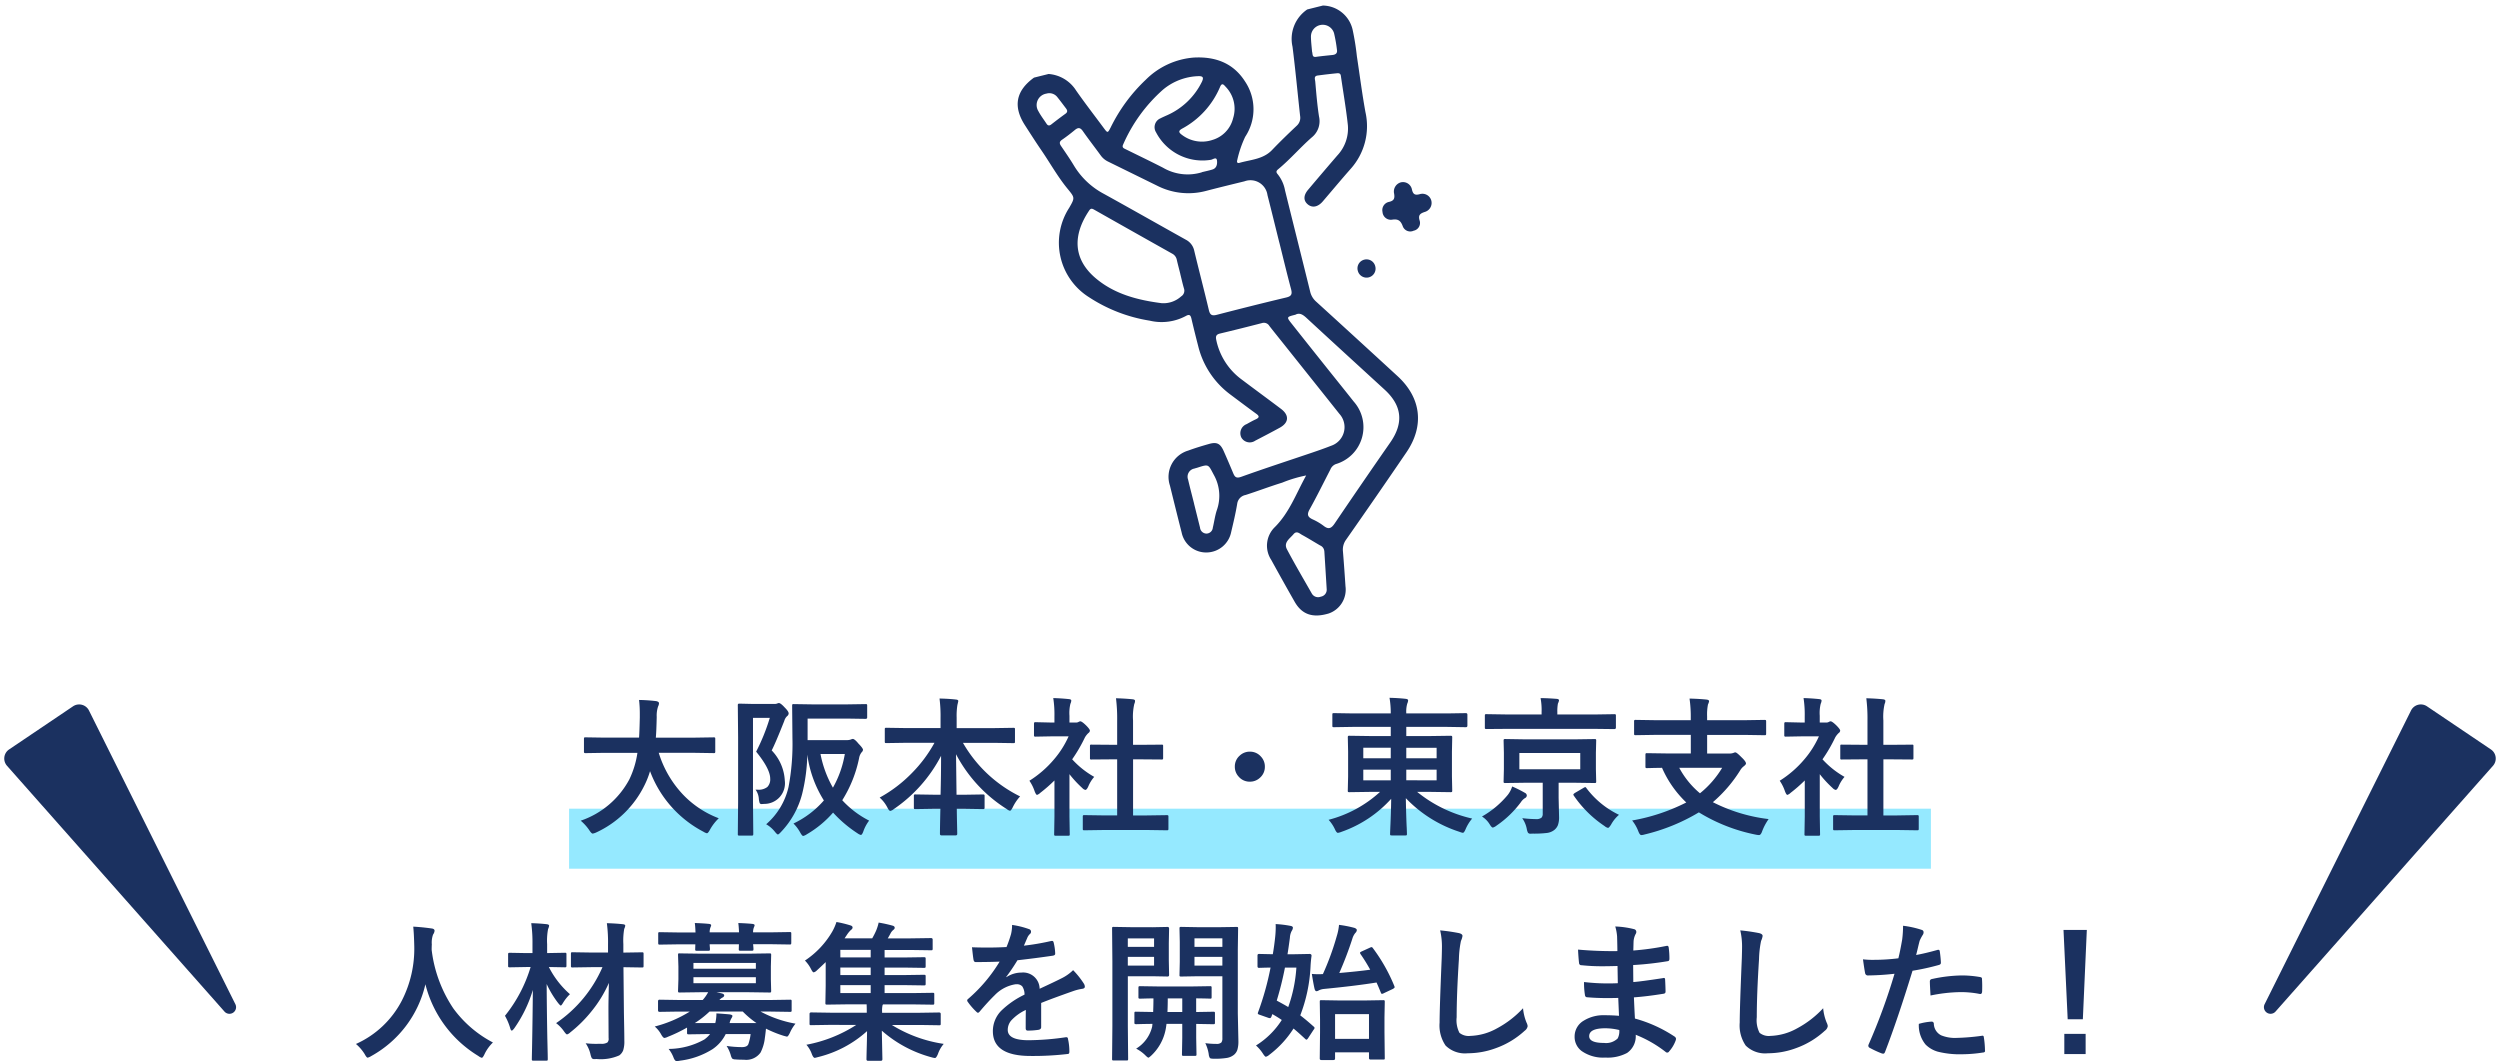
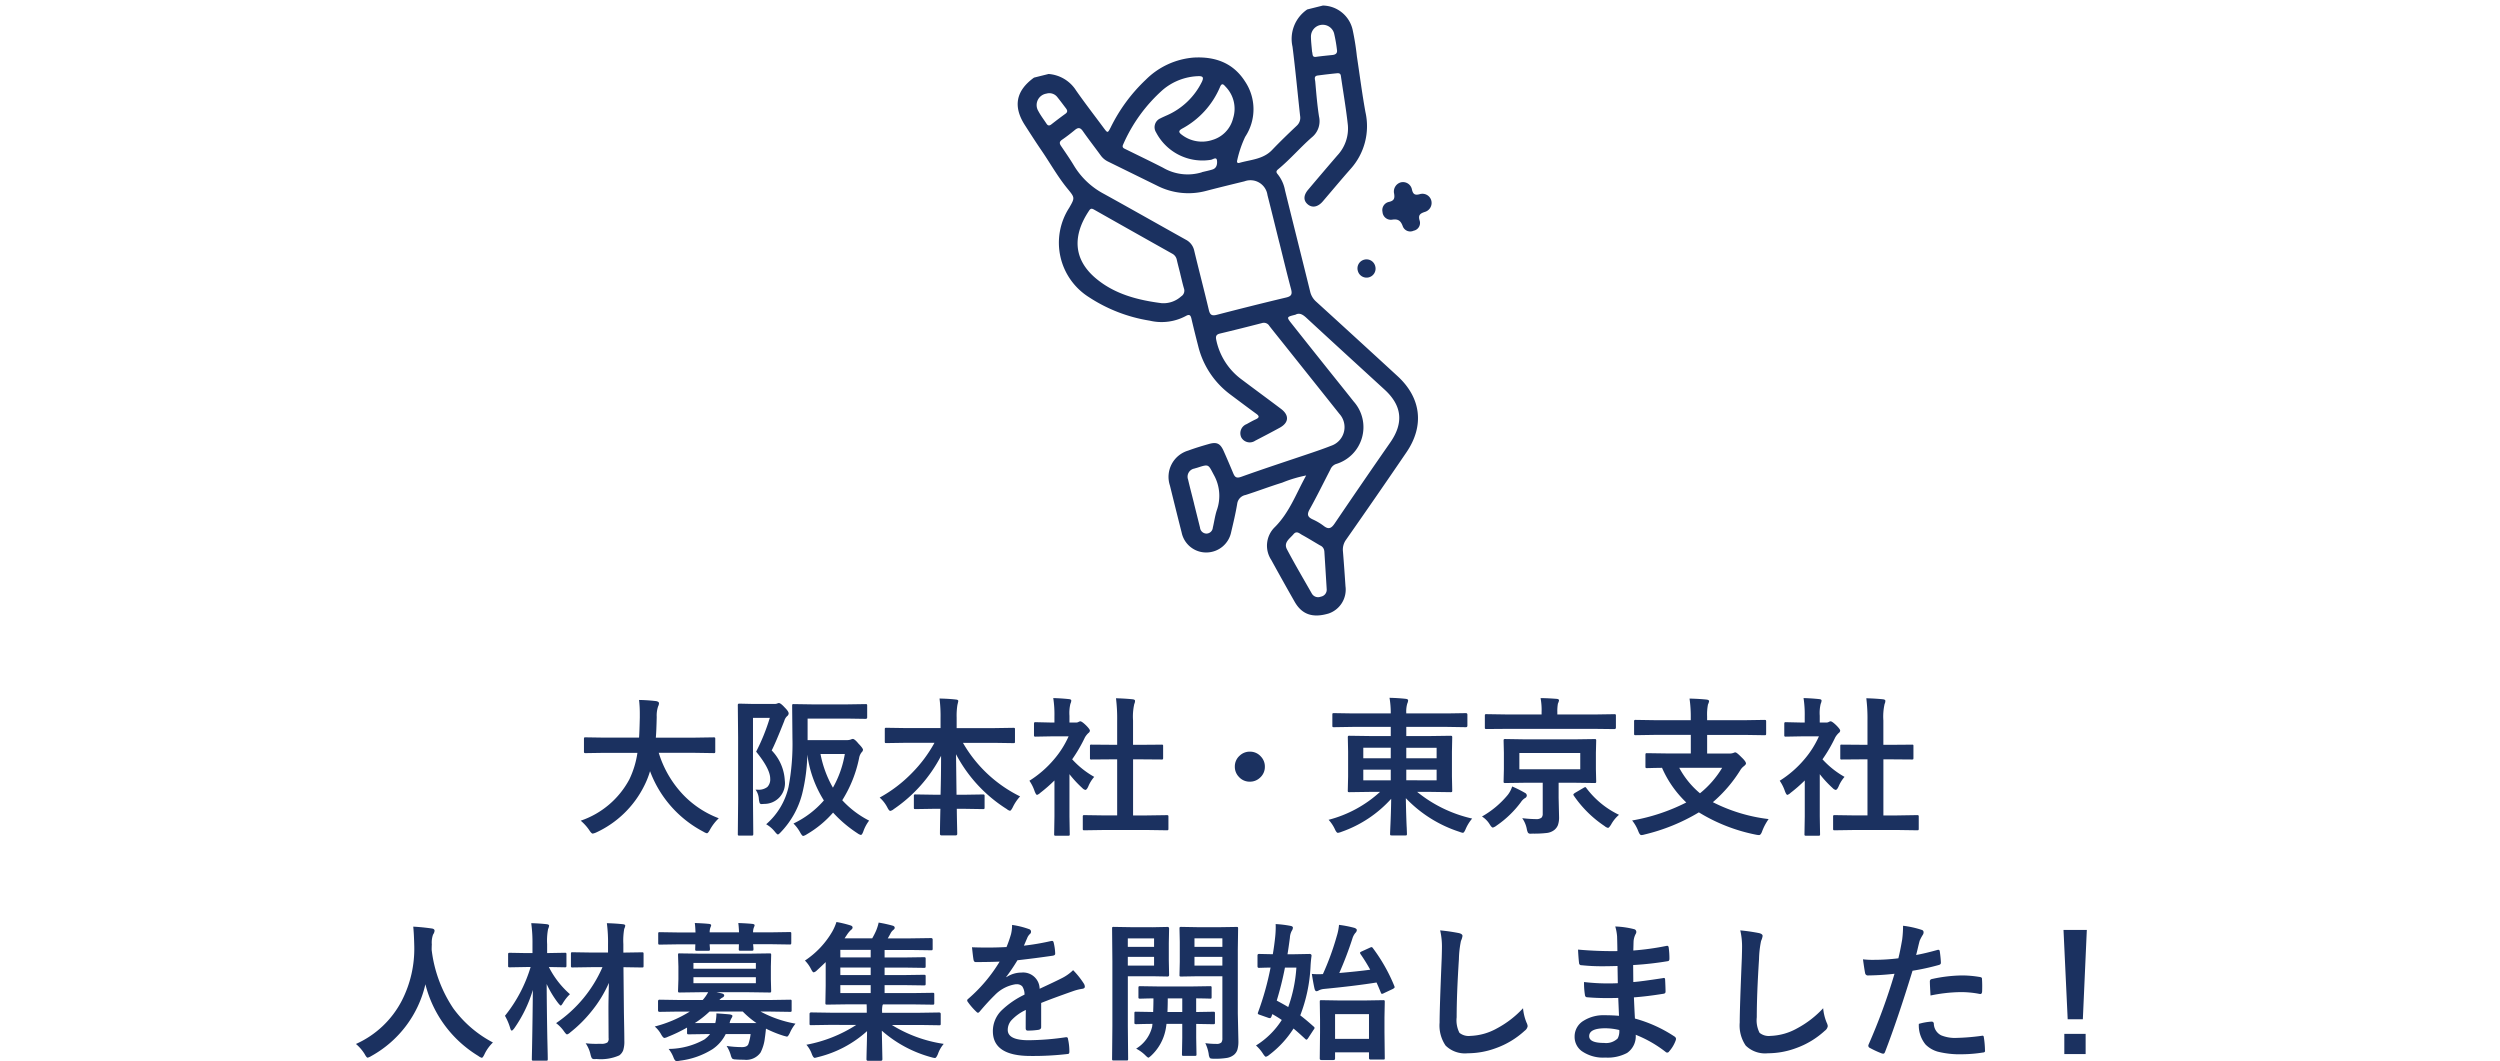
<svg xmlns="http://www.w3.org/2000/svg" width="333.193" height="141.419" viewBox="0 0 333.193 141.419">
  <g id="タイトル_大阪人材募集開始_" data-name="タイトル「大阪人材募集開始」" transform="translate(-20.904 -616.221)">
    <g id="ol">
-       <path id="パス_2613" data-name="パス 2613" d="M0,0H181.5V8H0Z" transform="translate(96.75 724)" fill="#95e9ff" />
+       <path id="パス_2613" data-name="パス 2613" d="M0,0H181.5H0Z" transform="translate(96.75 724)" fill="#95e9ff" />
      <path id="パス_100169" data-name="パス 100169" d="M-86-9.443l-2.539.039q-.166,0-.2-.049a.394.394,0,0,1-.029-.2v-1.641q0-.156.039-.186a.365.365,0,0,1,.186-.029l2.539.039h4.58q.059-.83.1-2.705v-.469a16.053,16.053,0,0,0-.1-1.846,21.739,21.739,0,0,1,2.295.156q.361.078.361.283a1,1,0,0,1-.117.42,3.851,3.851,0,0,0-.186,1.4q-.039,1.885-.117,2.764h5.156l2.549-.039q.156,0,.186.039a.336.336,0,0,1,.029.176v1.641a.356.356,0,0,1-.039.215.336.336,0,0,1-.176.029l-2.549-.039H-78.8A14.1,14.1,0,0,0-75.586-3.9,12.87,12.87,0,0,0-70.8-.723a6.368,6.368,0,0,0-1.162,1.5q-.264.5-.42.5a1.569,1.569,0,0,1-.459-.205A15.01,15.01,0,0,1-79.961-7a11.58,11.58,0,0,1-.762,1.924,13.42,13.42,0,0,1-6.4,6.24,1.891,1.891,0,0,1-.479.156q-.166,0-.459-.459A6.316,6.316,0,0,0-89.2-.4a11.569,11.569,0,0,0,6.484-5.508,12.256,12.256,0,0,0,1.074-3.535ZM-50.762-.41A5.192,5.192,0,0,0-51.523,1q-.176.5-.342.5a1.264,1.264,0,0,1-.439-.215,16.712,16.712,0,0,1-3.262-2.764,13.908,13.908,0,0,1-3.5,2.891,1.51,1.51,0,0,1-.479.225q-.146,0-.4-.459a5.2,5.2,0,0,0-.9-1.2,12.446,12.446,0,0,0,4.053-3.076A15.264,15.264,0,0,1-59-9.209a23.7,23.7,0,0,1-.684,5.225A11.485,11.485,0,0,1-62.5,1.094q-.312.342-.42.342t-.4-.361a4.069,4.069,0,0,0-1.162-1A9.3,9.3,0,0,0-61.5-4.9a31.091,31.091,0,0,0,.518-6.523l-.039-4.287q0-.166.039-.2a.336.336,0,0,1,.176-.029l2.568.039h4.453l2.549-.039q.156,0,.186.039a.365.365,0,0,1,.029.186v1.543q0,.2-.215.2l-2.549-.039h-5.176v2.871h5.137a1.842,1.842,0,0,0,.566-.059,1.373,1.373,0,0,1,.313-.1q.254,0,.762.625.605.615.605.83a.517.517,0,0,1-.176.322,1.677,1.677,0,0,0-.342.771,16.857,16.857,0,0,1-2.246,5.625A12.658,12.658,0,0,0-50.762-.41ZM-54-9.287h-3.242A14.524,14.524,0,0,0-55.586-4.8,13.656,13.656,0,0,0-54-9.287ZM-65.9-4.541q.156.01.283.01a1.871,1.871,0,0,0,1.289-.361A1.435,1.435,0,0,0-63.945-6q0-1.3-1.875-3.6A26.4,26.4,0,0,0-64-14.1H-66.24V-2.881l.039,4.238q0,.156-.049.2a.365.365,0,0,1-.186.029h-1.611a.294.294,0,0,1-.181-.034.318.318,0,0,1-.034-.19l.039-4.238V-11.5l-.039-4.248a.356.356,0,0,1,.039-.215A.365.365,0,0,1-68.037-16l1.7.039H-63.4a.972.972,0,0,0,.4-.059.486.486,0,0,1,.215-.059q.234,0,.781.6.518.518.518.781a.475.475,0,0,1-.2.361,1.334,1.334,0,0,0-.381.635q-1.191,3.008-1.68,3.936A6.237,6.237,0,0,1-62-5.742a2.748,2.748,0,0,1-2.734,3.105q-.264.02-.342.02a.266.266,0,0,1-.283-.156,2.876,2.876,0,0,1-.1-.527A2.363,2.363,0,0,0-65.9-4.541Zm20-6.24-2.559.039q-.156,0-.186-.039a.336.336,0,0,1-.029-.176v-1.611q0-.156.039-.186a.336.336,0,0,1,.176-.029l2.559.039h4.658v-1.338a18.654,18.654,0,0,0-.137-2.6q1.289.029,2.2.137.3.029.3.2,0,.039-.117.527a9.205,9.205,0,0,0-.1,1.68v1.4h4.98l2.578-.039q.156,0,.186.039a.336.336,0,0,1,.029.176v1.611q0,.156-.039.186a.336.336,0,0,1-.176.029l-2.578-.039h-4.141a17.877,17.877,0,0,0,7.617,7.139A5.844,5.844,0,0,0-31.611-2.2q-.244.479-.381.479a1.033,1.033,0,0,1-.42-.225A19.154,19.154,0,0,1-39.18-9.258q0,.059.068,5.4h1.035l2.461-.039q.176,0,.205.039a.266.266,0,0,1,.039.176v1.523q0,.146-.039.181a.371.371,0,0,1-.205.034l-2.461-.039h-1q.01,1.006.039,2.295.02.918.02,1.045,0,.205-.225.205h-1.855q-.225,0-.225-.205,0-.762.059-3.34h-.859l-2.461.039q-.156,0-.186-.039a.336.336,0,0,1-.029-.176V-3.682q0-.156.039-.186A.336.336,0,0,1-44.58-3.9l2.461.039h.879q.068-2.559.068-5.186a19.376,19.376,0,0,1-6.3,7.1,1.043,1.043,0,0,1-.469.244q-.156,0-.381-.439a4.491,4.491,0,0,0-1.035-1.338,18.207,18.207,0,0,0,4.307-3.281,18.074,18.074,0,0,0,3-4.023ZM-19.385.84-22.07.879q-.156,0-.186-.039a.336.336,0,0,1-.029-.176V-.918a.318.318,0,0,1,.034-.19.294.294,0,0,1,.181-.034l2.686.039h1.68V-8.574h-.9l-2.52.02a.305.305,0,0,1-.176-.029.305.305,0,0,1-.029-.176v-1.582q0-.146.039-.176a.4.4,0,0,1,.166-.02l2.52.02h.9V-13.7a22.017,22.017,0,0,0-.156-3.018q1.289.039,2.217.137.322.039.322.205a.967.967,0,0,1-.1.42,7.594,7.594,0,0,0-.166,2.2v3.242h1.26l2.52-.02a.36.36,0,0,1,.2.029.279.279,0,0,1,.029.166V-8.76q0,.156-.049.186a.438.438,0,0,1-.176.02l-2.52-.02h-1.26V-1.1h1.816l2.666-.039A.332.332,0,0,1-10.9-1.1a.365.365,0,0,1,.029.186V.664q0,.156-.039.186a.394.394,0,0,1-.2.029L-13.77.84ZM-29.4-5.723a14.091,14.091,0,0,0,3.291-2.861,12.543,12.543,0,0,0,1.934-3.057h-2.266l-2.119.039a.309.309,0,0,1-.2-.039.336.336,0,0,1-.029-.176V-13.3q0-.156.049-.2a.305.305,0,0,1,.176-.029l2.119.049h.381v-.82a14.31,14.31,0,0,0-.156-2.441q1.074.029,2.08.137.322.029.322.205a1.252,1.252,0,0,1-.117.42,5.229,5.229,0,0,0-.127,1.592v.908h.84a.7.7,0,0,0,.381-.088.6.6,0,0,1,.225-.078q.2,0,.742.518.537.537.537.723a.428.428,0,0,1-.2.322A2.524,2.524,0,0,0-22-11.5a20.063,20.063,0,0,1-1.7,2.92A11.794,11.794,0,0,0-20.762-6.24a4.65,4.65,0,0,0-.8,1.3q-.205.439-.381.439a.791.791,0,0,1-.4-.244A14.718,14.718,0,0,1-24.062-6.6V-.977l.039,2.354a.309.309,0,0,1-.039.2.462.462,0,0,1-.205.029h-1.6a.332.332,0,0,1-.205-.039.365.365,0,0,1-.029-.186l.039-2.354V-5.762a19.873,19.873,0,0,1-1.9,1.66,1.068,1.068,0,0,1-.42.264q-.127,0-.312-.459A5.555,5.555,0,0,0-29.4-5.723ZM-.02-9.6a1.912,1.912,0,0,1,1.484.664A1.918,1.918,0,0,1,1.982-7.6a1.912,1.912,0,0,1-.664,1.484A1.918,1.918,0,0,1-.02-5.6,1.912,1.912,0,0,1-1.5-6.26,1.918,1.918,0,0,1-2.021-7.6a1.912,1.912,0,0,1,.664-1.484A1.918,1.918,0,0,1-.02-9.6Zm13.672-3.3-2.461.039q-.156,0-.186-.039a.336.336,0,0,1-.029-.176v-1.445q0-.156.039-.186a.336.336,0,0,1,.176-.029l2.461.039H18.76a11.973,11.973,0,0,0-.166-2.08q1.23.029,2.158.137.322.039.322.205a1.259,1.259,0,0,1-.117.439,3.9,3.9,0,0,0-.127,1.3h5.479l2.461-.039q.205,0,.205.215v1.445q0,.215-.205.215L26.309-12.9H20.83v1.221h3.105l2.773-.039q.176,0,.215.049a.394.394,0,0,1,.029.2L26.914-9.6v3.3l.039,1.875q0,.156-.039.19a.371.371,0,0,1-.205.034l-2.773-.039h-1.66A17.843,17.843,0,0,0,29.609-.684,5.476,5.476,0,0,0,28.75.7q-.215.518-.381.518a2.274,2.274,0,0,1-.459-.137A17.147,17.147,0,0,1,20.771-3.4q.02,1.553.088,3.34.01.264.029.586.029.732.029.811a.309.309,0,0,1-.039.2.365.365,0,0,1-.186.029H18.9q-.166,0-.2-.049a.305.305,0,0,1-.029-.176q0-.078.029-.8.1-2.129.117-3.857a16.075,16.075,0,0,1-6.621,4.4,2.092,2.092,0,0,1-.479.137q-.186,0-.4-.479a4.939,4.939,0,0,0-.84-1.26,16.157,16.157,0,0,0,6.855-3.721h-1.3L13.262-4.2q-.166,0-.2-.039a.365.365,0,0,1-.029-.186L13.076-6.3V-9.6l-.039-1.875a.356.356,0,0,1,.039-.215.365.365,0,0,1,.186-.029l2.773.039H18.76V-12.9ZM24.873-5.781V-7.2H20.83v1.416Zm0-4.336H20.83v1.4h4.043ZM15.1-5.781H18.76V-7.2H15.1Zm0-2.939H18.76v-1.4H15.1Zm21.68-2.52h6.377l2.754-.039q.166,0,.2.039a.365.365,0,0,1,.029.186l-.039,1.611v2.188l.039,1.611a.318.318,0,0,1-.034.19.318.318,0,0,1-.19.034l-2.754-.039H41.133v2.021l.059,2.52A3.065,3.065,0,0,1,41.035.2a1.6,1.6,0,0,1-.488.645,1.989,1.989,0,0,1-.986.391,14.345,14.345,0,0,1-1.885.088l-.264.01a.416.416,0,0,1-.361-.127,1.7,1.7,0,0,1-.156-.479,3.706,3.706,0,0,0-.615-1.465,16.593,16.593,0,0,0,1.836.127,1.08,1.08,0,0,0,.742-.2.751.751,0,0,0,.156-.527V-5.459H36.777l-2.734.039a.356.356,0,0,1-.215-.039.365.365,0,0,1-.029-.186l.039-1.611V-9.443L33.8-11.055q0-.166.049-.2a.394.394,0,0,1,.2-.029Zm7.236,3.984V-9.424H35.9v2.168Zm-9.932-5.381-2.549.02a.332.332,0,0,1-.205-.039.255.255,0,0,1-.029-.156v-1.572q0-.156.039-.186a.43.43,0,0,1,.2-.029l2.549.039h4.775V-14.9a8.613,8.613,0,0,0-.137-1.836q.928,0,2.158.1.3.029.3.205a1.549,1.549,0,0,1-.146.42,5.8,5.8,0,0,0-.078,1.133v.322H46l2.539-.039a.309.309,0,0,1,.2.039.336.336,0,0,1,.029.176v1.572q0,.2-.225.2L46-12.637ZM49.18-1.182A4.578,4.578,0,0,0,48.135.1q-.283.459-.42.459a1.059,1.059,0,0,1-.459-.244,15.1,15.1,0,0,1-4.1-4.053.285.285,0,0,1-.059-.146q0-.068.205-.215l1.152-.674a.6.6,0,0,1,.225-.1q.078,0,.176.156A11.793,11.793,0,0,0,49.18-1.182ZM30.918-.957a12.429,12.429,0,0,0,3.438-2.881,3.521,3.521,0,0,0,.586-1.123A16.011,16.011,0,0,1,36.66-4.1a.412.412,0,0,1,.234.342.4.4,0,0,1-.234.342,1.773,1.773,0,0,0-.547.537A13.56,13.56,0,0,1,32.861.254a1.476,1.476,0,0,1-.488.264q-.166,0-.42-.42A3.211,3.211,0,0,0,30.918-.957ZM53.945-11.836l-2.539.039q-.156,0-.186-.039a.336.336,0,0,1-.029-.176V-13.6a.332.332,0,0,1,.039-.205.336.336,0,0,1,.176-.029l2.539.039h4.8v-.322a16.78,16.78,0,0,0-.166-2.559q1.4.039,2.285.137.322.039.322.225a1.549,1.549,0,0,1-.146.42,6.807,6.807,0,0,0-.117,1.582v.518h5.1l2.539-.039q.156,0,.2.049a.365.365,0,0,1,.029.186v1.592q0,.156-.049.186a.305.305,0,0,1-.176.029l-2.539-.039h-5.1v2.48h2.92a1.628,1.628,0,0,0,.576-.078.671.671,0,0,1,.264-.078q.176,0,.791.625.625.586.625.859,0,.137-.283.361a1.883,1.883,0,0,0-.479.537,18.382,18.382,0,0,1-3.652,4.258A22.129,22.129,0,0,0,69.121-.615,7.248,7.248,0,0,0,68.262,1q-.176.518-.42.518a2.622,2.622,0,0,1-.439-.059,23.048,23.048,0,0,1-7.578-2.969,25.526,25.526,0,0,1-7.236,2.949,1.606,1.606,0,0,1-.439.078q-.205,0-.4-.518a5.241,5.241,0,0,0-.82-1.426,25.665,25.665,0,0,0,7.217-2.4,14.216,14.216,0,0,1-3.232-4.619q-.859.01-1.523.029l-.459.01a.309.309,0,0,1-.2-.039.365.365,0,0,1-.029-.186V-9.17q0-.166.049-.2a.305.305,0,0,1,.176-.029l2.715.039H58.75v-2.48ZM62.93-7.451H57.207a11.506,11.506,0,0,0,2.764,3.4A12.776,12.776,0,0,0,62.93-7.451ZM80.615.84,77.93.879q-.156,0-.186-.039a.336.336,0,0,1-.029-.176V-.918a.318.318,0,0,1,.034-.19.294.294,0,0,1,.181-.034l2.686.039h1.68V-8.574h-.9l-2.52.02a.305.305,0,0,1-.176-.029.305.305,0,0,1-.029-.176v-1.582q0-.146.039-.176a.4.4,0,0,1,.166-.02l2.52.02h.9V-13.7a22.017,22.017,0,0,0-.156-3.018q1.289.039,2.217.137.322.039.322.205a.967.967,0,0,1-.1.42,7.594,7.594,0,0,0-.166,2.2v3.242h1.26l2.52-.02a.36.36,0,0,1,.2.029.279.279,0,0,1,.029.166V-8.76q0,.156-.049.186a.438.438,0,0,1-.176.02l-2.52-.02h-1.26V-1.1H86.23L88.9-1.143A.332.332,0,0,1,89.1-1.1a.365.365,0,0,1,.029.186V.664q0,.156-.039.186a.394.394,0,0,1-.2.029L86.23.84ZM70.6-5.723a14.091,14.091,0,0,0,3.291-2.861,12.543,12.543,0,0,0,1.934-3.057H73.555l-2.119.039a.309.309,0,0,1-.2-.039.336.336,0,0,1-.029-.176V-13.3q0-.156.049-.2a.305.305,0,0,1,.176-.029l2.119.049h.381v-.82a14.31,14.31,0,0,0-.156-2.441q1.074.029,2.08.137.322.029.322.205a1.252,1.252,0,0,1-.117.42,5.229,5.229,0,0,0-.127,1.592v.908h.84a.7.7,0,0,0,.381-.088.6.6,0,0,1,.225-.078q.2,0,.742.518.537.537.537.723a.428.428,0,0,1-.2.322A2.524,2.524,0,0,0,78-11.5a20.064,20.064,0,0,1-1.7,2.92A11.794,11.794,0,0,0,79.238-6.24a4.65,4.65,0,0,0-.8,1.3q-.205.439-.381.439a.791.791,0,0,1-.4-.244A14.718,14.718,0,0,1,75.938-6.6V-.977l.039,2.354a.309.309,0,0,1-.039.2.462.462,0,0,1-.205.029h-1.6a.332.332,0,0,1-.205-.039.365.365,0,0,1-.029-.186l.039-2.354V-5.762a19.873,19.873,0,0,1-1.9,1.66,1.068,1.068,0,0,1-.42.264q-.127,0-.312-.459A5.555,5.555,0,0,0,70.6-5.723ZM-100.9,29.16a5.386,5.386,0,0,0-1.123,1.563q-.225.479-.361.479a1.323,1.323,0,0,1-.459-.244A15.617,15.617,0,0,1-109.9,21.4a14.687,14.687,0,0,1-7.236,9.58,1.569,1.569,0,0,1-.459.205q-.146,0-.4-.479a5.72,5.72,0,0,0-1.162-1.348,12.731,12.731,0,0,0,6.123-5.791,15.159,15.159,0,0,0,1.65-7.246q-.039-1.689-.137-2.6,1.162.059,2.461.244.381.049.381.313a1.041,1.041,0,0,1-.2.5,3.19,3.19,0,0,0-.166,1.328q-.02.234-.02.713a17.761,17.761,0,0,0,2.881,7.793A15.314,15.314,0,0,0-100.9,29.16Zm8.418-2.578A17.394,17.394,0,0,0-86.3,19.121h-1.455l-2.52.039a.309.309,0,0,1-.2-.039.336.336,0,0,1-.029-.176V17.363q0-.166.039-.2a.365.365,0,0,1,.186-.029l2.52.039h2.2v-1.1a19.68,19.68,0,0,0-.156-2.812q1.152.029,2.129.137.322.029.322.2a1.486,1.486,0,0,1-.137.42,9.008,9.008,0,0,0-.117,2.021v1.143l2.461-.039a.332.332,0,0,1,.205.039.365.365,0,0,1,.029.186v1.582q0,.156-.039.186a.394.394,0,0,1-.2.029l-2.441-.039.059,5.84q0,.156.039,2.275.02,1.143.02,1.709a3.829,3.829,0,0,1-.156,1.26,1.51,1.51,0,0,1-.527.674,6.109,6.109,0,0,1-3.018.479q-.2.01-.254.01a.465.465,0,0,1-.381-.117,2.189,2.189,0,0,1-.166-.469,4.327,4.327,0,0,0-.654-1.523,11.441,11.441,0,0,0,1.338.078q.293,0,.684-.01a1.444,1.444,0,0,0,.879-.176.706.706,0,0,0,.156-.586l-.02-3.506V24.5q0-.684.059-3.281a16.463,16.463,0,0,1-2.344,3.818A17.47,17.47,0,0,1-90.6,27.822a1.068,1.068,0,0,1-.42.264q-.117,0-.4-.4A4.813,4.813,0,0,0-92.48,26.582Zm1.846-3.857a5.624,5.624,0,0,0-.918,1.152q-.215.361-.3.361t-.361-.342a13.122,13.122,0,0,1-1.523-2.529q.02,3.486.088,7.227.02.732.049,2.09.01.586.01.684,0,.156-.039.186a.365.365,0,0,1-.186.029H-95.5q-.156,0-.186-.039a.336.336,0,0,1-.029-.176q0-.107.029-1.484.078-4.229.107-7.725a17.713,17.713,0,0,1-2.48,5.117q-.234.3-.322.3-.127,0-.215-.322a7.742,7.742,0,0,0-.7-1.65,19.1,19.1,0,0,0,3.418-6.5h-.576l-2.178.039a.356.356,0,0,1-.215-.039.336.336,0,0,1-.029-.176V17.441q0-.166.049-.205a.394.394,0,0,1,.2-.029l2.178.039h.82V16.1a19.152,19.152,0,0,0-.166-2.842q1.094.029,2.061.137.322.039.322.205a1.541,1.541,0,0,1-.137.439,8.252,8.252,0,0,0-.127,2.021v1.182h.146l2.2-.039a.309.309,0,0,1,.2.039.394.394,0,0,1,.029.2v1.484q0,.156-.049.186a.305.305,0,0,1-.176.029l-2.119-.039A11.978,11.978,0,0,0-90.635,22.725Zm11.3,4.307a16.849,16.849,0,0,0,4.678-1.992h-1.533l-2.5.039q-.205,0-.205-.215V23.672q0-.215.205-.215l2.5.039h3.252a5.262,5.262,0,0,0,.723-1.035h-1.016L-76,22.5q-.166,0-.2-.049a.394.394,0,0,1-.029-.2l.049-1.514v-1.7l-.049-1.533q0-.166.039-.2A.365.365,0,0,1-76,17.285l2.764.039h6.455l2.734-.039q.166,0,.2.039a.365.365,0,0,1,.029.186l-.039,1.533v1.7l.039,1.514a.356.356,0,0,1-.039.215.365.365,0,0,1-.186.029l-2.734-.039h-4.316l.693.156q.322.088.322.264t-.234.293a1.3,1.3,0,0,0-.4.322h6.875l2.52-.039a.309.309,0,0,1,.2.039.336.336,0,0,1,.029.176v1.191a.294.294,0,0,1-.034.181.318.318,0,0,1-.19.034l-2.52-.039h-1.4a15.6,15.6,0,0,0,4.658,1.611,5.278,5.278,0,0,0-.742,1.211q-.244.518-.4.518-.02,0-.459-.117a15.537,15.537,0,0,1-2.334-.947q-.078.781-.146,1.221a5.625,5.625,0,0,1-.576,1.963,2.339,2.339,0,0,1-2.2.957q-.723,0-1.143-.039a.753.753,0,0,1-.439-.117,1.422,1.422,0,0,1-.186-.439,4.664,4.664,0,0,0-.557-1.24,14.629,14.629,0,0,0,2.041.156q.7,0,.859-.4a6.187,6.187,0,0,0,.3-1.338h-3.32a5.235,5.235,0,0,1-1.738,2,10.533,10.533,0,0,1-4.346,1.543,2.637,2.637,0,0,1-.459.059q-.234,0-.42-.5a4.33,4.33,0,0,0-.645-1.123,9.887,9.887,0,0,0,4.766-1.26,4.03,4.03,0,0,0,.762-.723H-72.2l-2.6.039q-.156,0-.2-.049a.394.394,0,0,1-.029-.2v-.654A19.614,19.614,0,0,1-77.578,28.4a1.565,1.565,0,0,1-.459.156q-.186,0-.459-.5A3.713,3.713,0,0,0-79.336,27.031Zm9.98-.459h3.584A12.06,12.06,0,0,1-67.6,25.039h-4.434a12.58,12.58,0,0,1-1.963,1.533h2.734a5.365,5.365,0,0,0,.146-1.123v-.166q.4.02,1,.068.615.049.781.068.361.059.361.215a.893.893,0,0,1-.137.3A1.977,1.977,0,0,0-69.355,26.572Zm3.5-5.312v-.8h-8.32v.8Zm0-2.7h-8.32v.771h8.32Zm-8.135-5.322q1.143.039,1.895.117.283.039.283.186a1.36,1.36,0,0,1-.1.293,1.815,1.815,0,0,0-.1.645H-68.1q-.039-.869-.1-1.24,1.143.039,1.895.117.283.039.283.186a1.36,1.36,0,0,1-.1.293,1.665,1.665,0,0,0-.107.645h2.344l2.52-.039a.309.309,0,0,1,.2.039.336.336,0,0,1,.029.176v1.2q0,.176-.049.215a.305.305,0,0,1-.176.029l-2.52-.039h-2.344q.01.107.039.439.01.156.01.2,0,.166-.049.2a.394.394,0,0,1-.2.029H-67.9a.332.332,0,0,1-.205-.039.365.365,0,0,1-.029-.186l.02-.635h-3.9q0,.137.029.439.01.156.01.2,0,.166-.049.2a.394.394,0,0,1-.2.029h-1.475a.356.356,0,0,1-.215-.039.365.365,0,0,1-.029-.186l.02-.635h-2.2l-2.52.039a.309.309,0,0,1-.2-.039.462.462,0,0,1-.029-.205v-1.2q0-.156.039-.186a.365.365,0,0,1,.186-.029l2.52.039H-73.9Q-73.936,13.613-73.994,13.242Zm18.057,13.574-2.539.039a.309.309,0,0,1-.2-.039.336.336,0,0,1-.029-.176V25.352q0-.2.225-.2l2.539.039h4.863v-.1q0-.674-.02-1.016h-2.48l-2.8.039q-.156,0-.186-.049a.394.394,0,0,1-.029-.2l.039-2.266V18.447q-.6.586-1.182,1.113a.864.864,0,0,1-.42.254q-.127,0-.342-.42a4.478,4.478,0,0,0-.82-1.152,11.643,11.643,0,0,0,3.662-3.9,6.743,6.743,0,0,0,.537-1.24,15.088,15.088,0,0,1,1.885.459q.264.088.264.273a.364.364,0,0,1-.186.3,3.6,3.6,0,0,0-.547.645l-.332.5h3.682a9.6,9.6,0,0,0,.537-1.064,6.164,6.164,0,0,0,.322-1.035,17.612,17.612,0,0,1,1.895.42q.244.078.244.283,0,.137-.205.293a1.487,1.487,0,0,0-.381.508q-.264.488-.342.6h3.047l2.715-.039q.225,0,.225.2v1.182a.356.356,0,0,1-.039.215.365.365,0,0,1-.186.029l-2.715-.039H-48.7v1h2.529l2.7-.039q.176,0,.205.039a.266.266,0,0,1,.039.176V19q0,.156-.049.186a.394.394,0,0,1-.2.029l-2.7-.039H-48.7v1h2.529l2.7-.039q.176,0,.205.039a.266.266,0,0,1,.039.176v.986q0,.156-.049.186a.394.394,0,0,1-.2.029l-2.7-.039H-48.7v1.064h3.643l2.764-.039q.156,0,.186.039a.336.336,0,0,1,.029.176v1.123a.371.371,0,0,1-.034.205q-.034.039-.181.039l-2.764-.039h-3.857l-.059.117a3.341,3.341,0,0,0-.059.879V25.2h5.059l2.539-.039q.215,0,.215.2v1.289a.294.294,0,0,1-.034.181.294.294,0,0,1-.181.034l-2.539-.039h-3.76a18.149,18.149,0,0,0,6.914,2.52,4.187,4.187,0,0,0-.771,1.348q-.225.537-.4.537a2.875,2.875,0,0,1-.469-.1,16.475,16.475,0,0,1-6.611-3.545l.078,3.8q0,.215-.205.215h-1.719q-.2,0-.2-.215,0-.039.029-1.328.039-1.172.049-2.412a15.036,15.036,0,0,1-6.484,3.447q-.439.117-.479.117-.205,0-.4-.518a3.746,3.746,0,0,0-.723-1.23,18.492,18.492,0,0,0,6.641-2.637Zm1.338-4.238h4.043V21.514H-54.6Zm0-4.756h4.043v-1H-54.6Zm0,2.354h4.043v-1H-54.6Zm22.891-6.68a11.2,11.2,0,0,1,2.275.566.336.336,0,0,1,.244.342.353.353,0,0,1-.137.293,1.485,1.485,0,0,0-.342.479q-.039.1-.127.293-.176.42-.342.791a32.336,32.336,0,0,0,3.643-.625.847.847,0,0,1,.117-.01q.156,0,.205.215a6.939,6.939,0,0,1,.205,1.436v.059q0,.215-.342.264-2.334.342-4.687.605A25.914,25.914,0,0,1-32.49,20.42l.02.039a3.616,3.616,0,0,1,2-.615A2.2,2.2,0,0,1-28.037,22q2.051-.947,2.949-1.406a5.919,5.919,0,0,0,1.514-1.074,11,11,0,0,1,1.406,1.758.839.839,0,0,1,.156.439q0,.225-.3.283a6.557,6.557,0,0,0-1.221.3q-2.939,1.035-4.3,1.592v3.223q0,.3-.381.361a9.612,9.612,0,0,1-1.416.1q-.264,0-.264-.322,0-1.719.02-2.432a6.147,6.147,0,0,0-1.943,1.4,1.928,1.928,0,0,0-.469,1.26q0,1.377,2.773,1.377a35.655,35.655,0,0,0,4.98-.4h.059q.2,0,.215.225a7.5,7.5,0,0,1,.186,1.641v.068q0,.3-.225.3a39.312,39.312,0,0,1-4.951.264q-5.02,0-5.02-3.3a3.878,3.878,0,0,1,1.113-2.725,11.536,11.536,0,0,1,3.105-2.148,1.927,1.927,0,0,0-.3-1.1.961.961,0,0,0-.781-.283h-.117a4.91,4.91,0,0,0-2.764,1.445q-.928.908-2,2.178-.146.176-.244.176-.078,0-.215-.137a8.6,8.6,0,0,1-1.143-1.318.335.335,0,0,1-.078-.186.29.29,0,0,1,.137-.215,20.62,20.62,0,0,0,4.189-4.961q-1.4.059-3.2.059-.225,0-.283-.322-.068-.381-.2-1.65.957.039,2.012.039,1.27,0,2.588-.068a16.42,16.42,0,0,0,.6-1.719A5.093,5.093,0,0,0-31.709,13.5ZM-5.957,29.248a10.432,10.432,0,0,0,1.455.1.923.923,0,0,0,.684-.186.943.943,0,0,0,.137-.586V20.332H-6.953l-2.2.039a.356.356,0,0,1-.215-.039.336.336,0,0,1-.029-.176l.039-1.738V15.742l-.039-1.758q0-.166.049-.2a.394.394,0,0,1,.2-.029l2.2.039h2.93L-1.8,13.76q.156,0,.186.039a.365.365,0,0,1,.029.186l-.039,2.734v8.574l.078,3.652a3.914,3.914,0,0,1-.137,1.191,1.479,1.479,0,0,1-.439.654,2.04,2.04,0,0,1-.977.43,9.551,9.551,0,0,1-1.67.107q-.488,0-.576-.1a1.152,1.152,0,0,1-.156-.518A5.153,5.153,0,0,0-5.957,29.248Zm2.275-10.332V17.754H-7.4v1.162Zm0-3.633H-7.4v1.133h3.721ZM-13,13.8l2.012-.039q.205,0,.205.225L-10.82,15.9v2.354l.039,1.9q0,.215-.205.215L-13,20.332h-3.281v6.68l.039,4.316q0,.166-.039.2a.336.336,0,0,1-.176.029h-1.709a.294.294,0,0,1-.181-.034.318.318,0,0,1-.034-.19l.039-4.316V18.33l-.039-4.346q0-.166.039-.2a.365.365,0,0,1,.186-.029l2.373.039Zm.215,5.117V17.754h-3.5v1.162Zm0-3.633h-3.5v1.133h3.5Zm-2.393,14.7a4.7,4.7,0,0,0,2.139-2.939L-13,26.68q-.967.01-1.689.029l-.371.01h-.117q-.156,0-.2-.049a.365.365,0,0,1-.029-.186V25.273q0-.156.039-.186a.365.365,0,0,1,.186-.029l2.275.039q.039-1,.039-1.816-.742.01-1.348.029l-.41.01q-.176,0-.205-.039a.266.266,0,0,1-.039-.176V21.885q0-.166.049-.2a.394.394,0,0,1,.2-.029l2.5.039h4.277l2.5-.039a.309.309,0,0,1,.2.039.365.365,0,0,1,.029.186v1.221q0,.156-.039.186a.365.365,0,0,1-.186.029l-.244-.01q-.742-.02-1.592-.029V25.1l2.275-.039a.309.309,0,0,1,.2.039.336.336,0,0,1,.029.176v1.211a.345.345,0,0,1-.034.2q-.034.039-.19.039l-2.275-.039v1.855l.039,2.168a.332.332,0,0,1-.039.205.365.365,0,0,1-.186.029H-8.838q-.166,0-.2-.039a.394.394,0,0,1-.029-.2l.039-2.168V26.68h-2.1q-.068.557-.137.859A6.462,6.462,0,0,1-13.154,30.9q-.312.283-.381.283-.107,0-.459-.361A5.134,5.134,0,0,0-15.176,29.98ZM-11,25.1h1.973V23.281h-1.934Q-10.957,24.063-11,25.1ZM3.418,13.379a14.338,14.338,0,0,1,2,.244q.3.059.3.244a.82.82,0,0,1-.156.42,2.173,2.173,0,0,0-.244.918Q5.137,16.562,5,17.4h.879l2.061-.039q.264,0,.264.244-.1.693-.137,1.455A20.791,20.791,0,0,1,6.7,25.547q.762.576,1.787,1.494a.241.241,0,0,1,.117.186.417.417,0,0,1-.127.234l-.732,1.123q-.137.2-.215.2a.248.248,0,0,1-.146-.078Q6.357,27.754,5.8,27.3a13.322,13.322,0,0,1-3.223,3.5,1.188,1.188,0,0,1-.459.264q-.127,0-.42-.459a5.229,5.229,0,0,0-.9-1.045,10.849,10.849,0,0,0,3.438-3.4q-.566-.391-1.26-.781l-.1.283q-.088.254-.225.254a.839.839,0,0,1-.254-.059l-1.084-.381q-.273-.078-.273-.186a.76.76,0,0,1,.059-.215,38.346,38.346,0,0,0,1.641-5.9q-.645.01-1.172.029l-.371.01Q1,19.219,1,19V17.559q0-.2.205-.2l1.836.039q.186-1.1.3-2.158a12.694,12.694,0,0,0,.088-1.494Q3.428,13.535,3.418,13.379Zm2.764,5.8H4.658a43.112,43.112,0,0,1-1.094,4.4q1.035.557,1.533.859A19.226,19.226,0,0,0,6.182,19.18ZM11.338,31.3q0,.2-.225.2H9.521q-.225,0-.225-.2l.039-3.516v-1.66L9.3,23.75q0-.166.039-.2a.365.365,0,0,1,.186-.029l2.373.039h3.447l2.373-.039a.356.356,0,0,1,.215.039.365.365,0,0,1,.029.186l-.039,2.07v1.924l.039,3.5a.266.266,0,0,1-.039.176.674.674,0,0,1-.205.02H16.084q-.225,0-.225-.2v-.762H11.338Zm4.521-5.918H11.338v3.3h4.521Zm.518-8.8a22.641,22.641,0,0,1,2.861,5.059.528.528,0,0,1,.039.156q0,.088-.234.225l-1.182.557a.778.778,0,0,1-.264.1q-.1,0-.156-.156-.244-.615-.576-1.357-2.773.449-7,.859a1.953,1.953,0,0,0-.684.186.673.673,0,0,1-.322.117q-.166,0-.254-.322-.156-.654-.361-1.982.449.039.908.039.254,0,.566-.02a35.593,35.593,0,0,0,1.846-5.059,7.083,7.083,0,0,0,.3-1.5,15.284,15.284,0,0,1,2.051.4q.322.117.322.3a.581.581,0,0,1-.2.381,2.177,2.177,0,0,0-.4.781A47.992,47.992,0,0,1,11.9,19.9q2.471-.215,4.121-.439a22.352,22.352,0,0,0-1.289-2.08.406.406,0,0,1-.068-.176q0-.078.234-.186l1.094-.5a.675.675,0,0,1,.215-.068Q16.289,16.455,16.377,16.582Zm8.965-2.363a24.927,24.927,0,0,1,2.5.361q.479.117.479.381a2.42,2.42,0,0,1-.205.664,13.438,13.438,0,0,0-.273,2.432q-.3,4.629-.3,7.744a3.66,3.66,0,0,0,.371,2.07,1.948,1.948,0,0,0,1.465.41,7.753,7.753,0,0,0,3.506-.986,13.2,13.2,0,0,0,3.506-2.7,6.537,6.537,0,0,0,.459,1.9,1.51,1.51,0,0,1,.156.479.94.94,0,0,1-.4.625,11.252,11.252,0,0,1-3.887,2.334,10.786,10.786,0,0,1-3.691.664,3.681,3.681,0,0,1-2.959-1.025,4.734,4.734,0,0,1-.8-3.057q0-1.865.283-8.643.029-1.016.029-1.387A9.438,9.438,0,0,0,25.342,14.219ZM49.18,25.605q-.078-1.875-.1-2.383-.84.02-1.514.02-1.406,0-2.607-.107-.293,0-.322-.332a10.087,10.087,0,0,1-.117-1.7,26.836,26.836,0,0,0,3.223.186q.625,0,1.279-.029l-.039-2.295Q47.793,19,46.973,19a24.98,24.98,0,0,1-2.773-.137.3.3,0,0,1-.342-.283q-.088-.732-.137-1.8a51.317,51.317,0,0,0,5.244.2q0-.576-.039-1.943a6.318,6.318,0,0,0-.244-1.338,11.812,11.812,0,0,1,2.52.361.366.366,0,0,1,.283.381.41.41,0,0,1-.059.215,2.467,2.467,0,0,0-.3.967q-.01.225-.02.605-.01.439-.02.674a36.12,36.12,0,0,0,4.375-.605.7.7,0,0,1,.146-.02q.176,0,.2.264A10.569,10.569,0,0,1,55.9,18q0,.293-.215.322a42.772,42.772,0,0,1-4.619.518l.02,2.266q.908-.059,3.916-.518a.683.683,0,0,1,.166-.029q.137,0,.156.186.059,1.143.059,1.641,0,.254-.3.283-2.1.342-3.916.479.088,2.021.137,2.822a18.246,18.246,0,0,1,5.3,2.412.42.42,0,0,1,.176.283.828.828,0,0,1-.039.2,4.486,4.486,0,0,1-.879,1.484.294.294,0,0,1-.479.059,16.072,16.072,0,0,0-3.975-2.275,2.69,2.69,0,0,1-1.152,2.422,5.5,5.5,0,0,1-2.91.615,4.958,4.958,0,0,1-3.154-.879,2.341,2.341,0,0,1-.928-1.914A2.435,2.435,0,0,1,44.5,26.24a4.966,4.966,0,0,1,2.764-.713Q48.242,25.527,49.18,25.605Zm.039,1.895a8.043,8.043,0,0,0-1.855-.234q-2.158,0-2.158,1.055,0,.9,1.982.9a2.223,2.223,0,0,0,1.816-.6A2.074,2.074,0,0,0,49.219,27.5ZM65.342,14.219a24.927,24.927,0,0,1,2.5.361q.479.117.479.381a2.42,2.42,0,0,1-.205.664,13.437,13.437,0,0,0-.273,2.432q-.3,4.629-.3,7.744a3.66,3.66,0,0,0,.371,2.07,1.948,1.948,0,0,0,1.465.41,7.753,7.753,0,0,0,3.506-.986,13.2,13.2,0,0,0,3.506-2.7,6.537,6.537,0,0,0,.459,1.9,1.51,1.51,0,0,1,.156.479.94.94,0,0,1-.4.625,11.252,11.252,0,0,1-3.887,2.334,10.786,10.786,0,0,1-3.691.664,3.681,3.681,0,0,1-2.959-1.025,4.734,4.734,0,0,1-.8-3.057q0-1.865.283-8.643.029-1.016.029-1.387A9.438,9.438,0,0,0,65.342,14.219ZM88.779,17.5q1.24-.225,2.842-.674a.342.342,0,0,1,.107-.02q.186,0,.205.215.117.8.146,1.436v.088q0,.225-.3.293A31.828,31.828,0,0,1,88.3,19.6q-1.982,6.465-3.662,10.82-.088.234-.244.234a.828.828,0,0,1-.2-.039,13.013,13.013,0,0,1-1.6-.742.32.32,0,0,1-.186-.283.369.369,0,0,1,.02-.117A79.443,79.443,0,0,0,85.9,20a34.374,34.374,0,0,1-3.5.225.366.366,0,0,1-.42-.322q-.107-.527-.283-1.826a10.762,10.762,0,0,0,1.484.068,26.363,26.363,0,0,0,3.232-.205q.234-.918.508-2.5a14.182,14.182,0,0,0,.117-1.836,12.519,12.519,0,0,1,2.51.557.311.311,0,0,1,.225.322.569.569,0,0,1-.1.322,5.977,5.977,0,0,0-.42.791q-.107.391-.273,1.1Q88.848,17.266,88.779,17.5Zm.361,9.18a7.634,7.634,0,0,1,1.7-.3.277.277,0,0,1,.3.283,1.783,1.783,0,0,0,.977,1.543,4.849,4.849,0,0,0,2.08.342,29.293,29.293,0,0,0,3.359-.283.287.287,0,0,1,.068-.01q.156,0,.176.186a12.192,12.192,0,0,1,.156,1.748.793.793,0,0,1,.01.1q0,.2-.322.215a18.6,18.6,0,0,1-2.725.225,11.955,11.955,0,0,1-3.242-.342,3.733,3.733,0,0,1-1.641-.957A4.016,4.016,0,0,1,89.141,26.68ZM90.7,22.9q-.088-1.416-.088-1.816a.394.394,0,0,1,.078-.293.564.564,0,0,1,.283-.107,19.631,19.631,0,0,1,3.9-.459,14.233,14.233,0,0,1,2.344.2.634.634,0,0,1,.283.088.282.282,0,0,1,.059.215q.029.41.029.918,0,.3-.01.674t-.234.381a.606.606,0,0,1-.146-.02,12.924,12.924,0,0,0-2.48-.234A20.818,20.818,0,0,0,90.7,22.9Zm20.83-8.74L111,26.064h-2.021l-.557-11.9Zm-3,13.848h2.842v2.7h-2.842Z" transform="translate(187.5 726)" fill="#1b3160" />
-       <path id="パス_2610" data-name="パス 2610" d="M.013,1.65,5.724,45.01a.884.884,0,0,0,1.754,0L13.189,1.65A1.46,1.46,0,0,0,11.742,0H1.46A1.46,1.46,0,0,0,.013,1.65" transform="translate(20.904 716.922) rotate(-34)" fill="#1b3160" />
-       <path id="パス_2610-2" data-name="パス 2610" d="M.013,44.128,5.724.769a.884.884,0,0,1,1.754,0l5.711,43.359a1.46,1.46,0,0,1-1.447,1.65H1.46a1.46,1.46,0,0,1-1.447-1.65" transform="translate(328.498 754.873) rotate(-146)" fill="#1b3160" />
      <path id="パス_2615" data-name="パス 2615" d="M42.773,0a4.14,4.14,0,0,1,3.064,4.061,33.644,33.644,0,0,1-.306,3.593c-.235,2.5-.531,4.988-.694,7.488a8.518,8.518,0,0,1-3.749,6.882c-1.519,1.048-3.01,2.137-4.513,3.207-.063.045-.125.09-.188.133-.786.534-1.522.489-1.977-.121-.469-.629-.3-1.31.5-1.89q2.431-1.756,4.879-3.489A5.249,5.249,0,0,0,42.139,16.3c.306-2.2.463-4.425.689-6.638.038-.376-.24-.423-.486-.459q-1.253-.182-2.511-.322c-.541-.06-.458.424-.5.7-.244,1.541-.5,3.084-.641,4.637a2.76,2.76,0,0,1-1.607,2.474c-1.821.936-3.5,2.139-5.351,3.025-.327.156-.428.3-.251.64a4.793,4.793,0,0,1,.428,2.315c-.013,4.64,0,9.281-.015,13.921a2.552,2.552,0,0,0,.458,1.5q4.072,6.112,8.113,12.244c2.36,3.568,1.9,7.286-1.292,10.137q-5.28,4.709-10.62,9.349a2.242,2.242,0,0,0-.8,1.415c-.252,1.54-.524,3.077-.8,4.614a3.363,3.363,0,0,1-3.047,2.971c-2.221.1-3.5-.721-4.032-2.631q-.861-3.069-1.672-6.153A3.449,3.449,0,0,1,19.744,65.9c2.347-1.414,3.819-3.641,5.7-5.658a17.151,17.151,0,0,0-3.34.158c-1.711.093-3.415.3-5.125.413a1.381,1.381,0,0,0-1.371.871C15.1,62.855,14.507,64,13.921,65.135a3.383,3.383,0,0,1-3.757,1.875,3.334,3.334,0,0,1-2.668-3.4c-.012-2.153-.006-4.307,0-6.461a3.655,3.655,0,0,1,3.485-3.93c.966-.107,1.94-.156,2.912-.186,1.076-.034,1.475.3,1.666,1.376s.356,2.12.519,3.183c.083.544.22.8.922.73,3.309-.332,6.628-.564,9.944-.84.892-.074,1.785-.155,2.672-.273a2.624,2.624,0,0,0,2.115-3.861C30.165,49.9,28.582,46.45,27.007,43c-.5-1.1-1.01-2.187-1.5-3.289a.846.846,0,0,0-.863-.605c-1.923.017-3.846.02-5.768,0-.562-.006-.676.251-.69.749a8.73,8.73,0,0,0,2.017,5.9c1.371,1.694,2.766,3.367,4.135,5.062.889,1.1.581,2.046-.778,2.4-1.188.312-2.384.6-3.579.883a1.288,1.288,0,0,1-1.7-.866A1.3,1.3,0,0,1,19.4,51.681c.445-.121.89-.243,1.342-.328.53-.1.58-.3.237-.7-.923-1.1-1.824-2.217-2.732-3.329a11.4,11.4,0,0,1-2.593-7.312q-.018-1.884.009-3.769c.007-.473-.118-.65-.626-.513A6.837,6.837,0,0,1,10.2,35.17,20.657,20.657,0,0,1,3.09,30.16a8.575,8.575,0,0,1,.337-12.182c1.087-1.128,1.068-1.119.392-2.552-.888-1.881-1.425-3.9-2.15-5.838C1.213,8.364.8,7.123.378,5.888-.592,3.063.3,1.114,3.08,0h2A4.759,4.759,0,0,1,8.11,3.034c.742,1.936,1.577,3.835,2.371,5.75.325.782.339.785.914.126a22.1,22.1,0,0,1,6.062-5.023A10.175,10.175,0,0,1,24.4,2.563c2.781.539,4.906,1.944,5.844,4.724a6.649,6.649,0,0,1-1.761,7.185A14.552,14.552,0,0,0,26.7,17.241c-.133.222-.107.426.2.415,1.565-.059,3.175.315,4.642-.616,1.3-.823,2.631-1.588,3.97-2.34a1.42,1.42,0,0,0,.751-1.159c.416-3.065.885-6.123,1.251-9.193A4.742,4.742,0,0,1,40.619,0ZM29.486,29.267c0-2.179.015-4.358,0-6.537a2.287,2.287,0,0,0-2.532-2.525c-1.743-.007-3.487-.02-5.23,0a9.157,9.157,0,0,1-6.212-2.258q-2.79-2.356-5.582-4.712a2.6,2.6,0,0,1-.746-1.05c-.5-1.235-1.041-2.453-1.518-3.7-.21-.548-.487-.634-.989-.394-.647.309-1.307.6-1.977.849-.413.156-.475.38-.333.766.362.986.737,1.969,1.042,2.973a10.261,10.261,0,0,0,2.945,4.6c3.06,2.845,6.084,5.728,9.132,8.586a2.143,2.143,0,0,1,.732,1.693c-.026,2.717.01,5.435-.024,8.152-.009.685.216.875.883.869,3.179-.029,6.358-.035,9.536,0,.741.009.9-.26.891-.938-.036-2.127-.013-4.255-.014-6.383m-.238,9.845c-1.245,0-1.255,0-.785,1.039q1.393,3.079,2.8,6.15c.9,1.98,1.823,3.953,2.717,5.937a5.133,5.133,0,0,1-4.339,7.5,1.3,1.3,0,0,0-.885.534c-1.32,1.5-2.608,3.029-3.973,4.486-.552.59-.472.944.1,1.4a7.528,7.528,0,0,1,1.2,1.188c.508.645.9.565,1.482.046q4.89-4.387,9.837-8.711c2.369-2.082,2.695-4.367.953-7-2.6-3.933-5.209-7.856-7.792-11.8-.357-.546-.723-.925-1.317-.771m-13.582-8.99c0-.64-.011-1.28,0-1.92a1.178,1.178,0,0,0-.388-.954q-4.358-4.108-8.7-8.232c-.218-.207-.381-.28-.642-.045-2.921,2.627-3.717,5.748-1.31,9.04,1.924,2.631,4.7,4.128,7.668,5.289a3.5,3.5,0,0,0,2.756-.243.89.89,0,0,0,.619-.939c-.027-.664-.007-1.331-.007-2m6.08-12.46c.546,0,1.009.025,1.468-.006.622-.042.814-.617.862-1.033.058-.515-.5-.247-.759-.268A6.971,6.971,0,0,1,17.1,11.016a1.283,1.283,0,0,1,1.03-1.671c.273-.068.551-.11.828-.163a9.4,9.4,0,0,0,5.7-3.221c.4-.487.344-.718-.292-.851a7.71,7.71,0,0,0-5.008.619,20.93,20.93,0,0,0-6.892,5.778c-.317.376-.055.533.181.734,1.407,1.192,2.828,2.367,4.216,3.58a6.485,6.485,0,0,0,4.882,1.84m3.6,52.964a.9.9,0,0,0-.36-.884c-.661-.644-1.3-1.307-1.981-1.933-.294-.271-.566-.764-1.092-.377-.615.452-1.587.733-1.337,1.745.539,2.186,1.178,4.347,1.787,6.516a.961.961,0,0,0,1.069.7.932.932,0,0,0,1-.784q.462-2.489.919-4.979M24.06,13.821a4,4,0,0,0,3.457-2.135,4.193,4.193,0,0,0,.057-4.315c-.174-.326-.337-.7-.739-.153a11.275,11.275,0,0,1-6.27,4.167c-.541.151-.535.376-.242.74a4.41,4.41,0,0,0,3.737,1.7M10.032,60.264c0,1.1,0,2.2,0,3.3a.877.877,0,0,0,.592.966.861.861,0,0,0,1.059-.544c.364-.7.656-1.449,1.073-2.119a5.7,5.7,0,0,0,.769-4.654c-.393-1.565-.267-1.6-1.86-1.489-.153.01-.307.007-.46.02a1.1,1.1,0,0,0-1.167,1.225c-.019,1.1,0,2.2,0,3.3m29.845-54.7c.032.392-.221.788.356.847.735.075,1.465.192,2.2.291.385.052.676-.067.718-.485a19.4,19.4,0,0,0,.165-2.285,1.573,1.573,0,0,0-3.1-.3c-.159.667-.236,1.354-.334,1.935m-35.7-3.1a1.542,1.542,0,0,0-1.628,2c.158.644.428,1.26.648,1.889.1.3.28.392.59.254.725-.323,1.456-.636,2.192-.932.367-.147.355-.386.229-.678-.243-.565-.476-1.134-.735-1.691a1.35,1.35,0,0,0-1.3-.844" transform="matrix(0.97, -0.242, 0.242, 0.97, 155.727, 627.311)" fill="#1b3160" />
      <path id="パス_2616" data-name="パス 2616" d="M3.319,0A1.215,1.215,0,0,1,4.54,1.3c-.008.634.2.846.836.84a1.223,1.223,0,0,1,1.31,1.138A1.25,1.25,0,0,1,5.473,4.6c-.65.046-.971.192-.94.932a1.049,1.049,0,0,1-1.1,1.135,1.064,1.064,0,0,1-1.268-.953c-.083-.751-.357-1.1-1.154-1.166a1.116,1.116,0,0,1-1-1.316A1.115,1.115,0,0,1,1.184,2.146c.687.015.863-.272.918-.892A1.269,1.269,0,0,1,3.319,0" transform="matrix(0.97, -0.242, 0.242, 0.97, 204.368, 641.332)" fill="#1b3160" />
      <path id="パス_2617" data-name="パス 2617" d="M2.4,1.206A1.2,1.2,0,1,1,0,1.262,1.192,1.192,0,0,1,1.173,0,1.194,1.194,0,0,1,2.4,1.206" transform="matrix(0.97, -0.242, 0.242, 0.97, 201.573, 651.117)" fill="#1b3160" />
    </g>
  </g>
</svg>